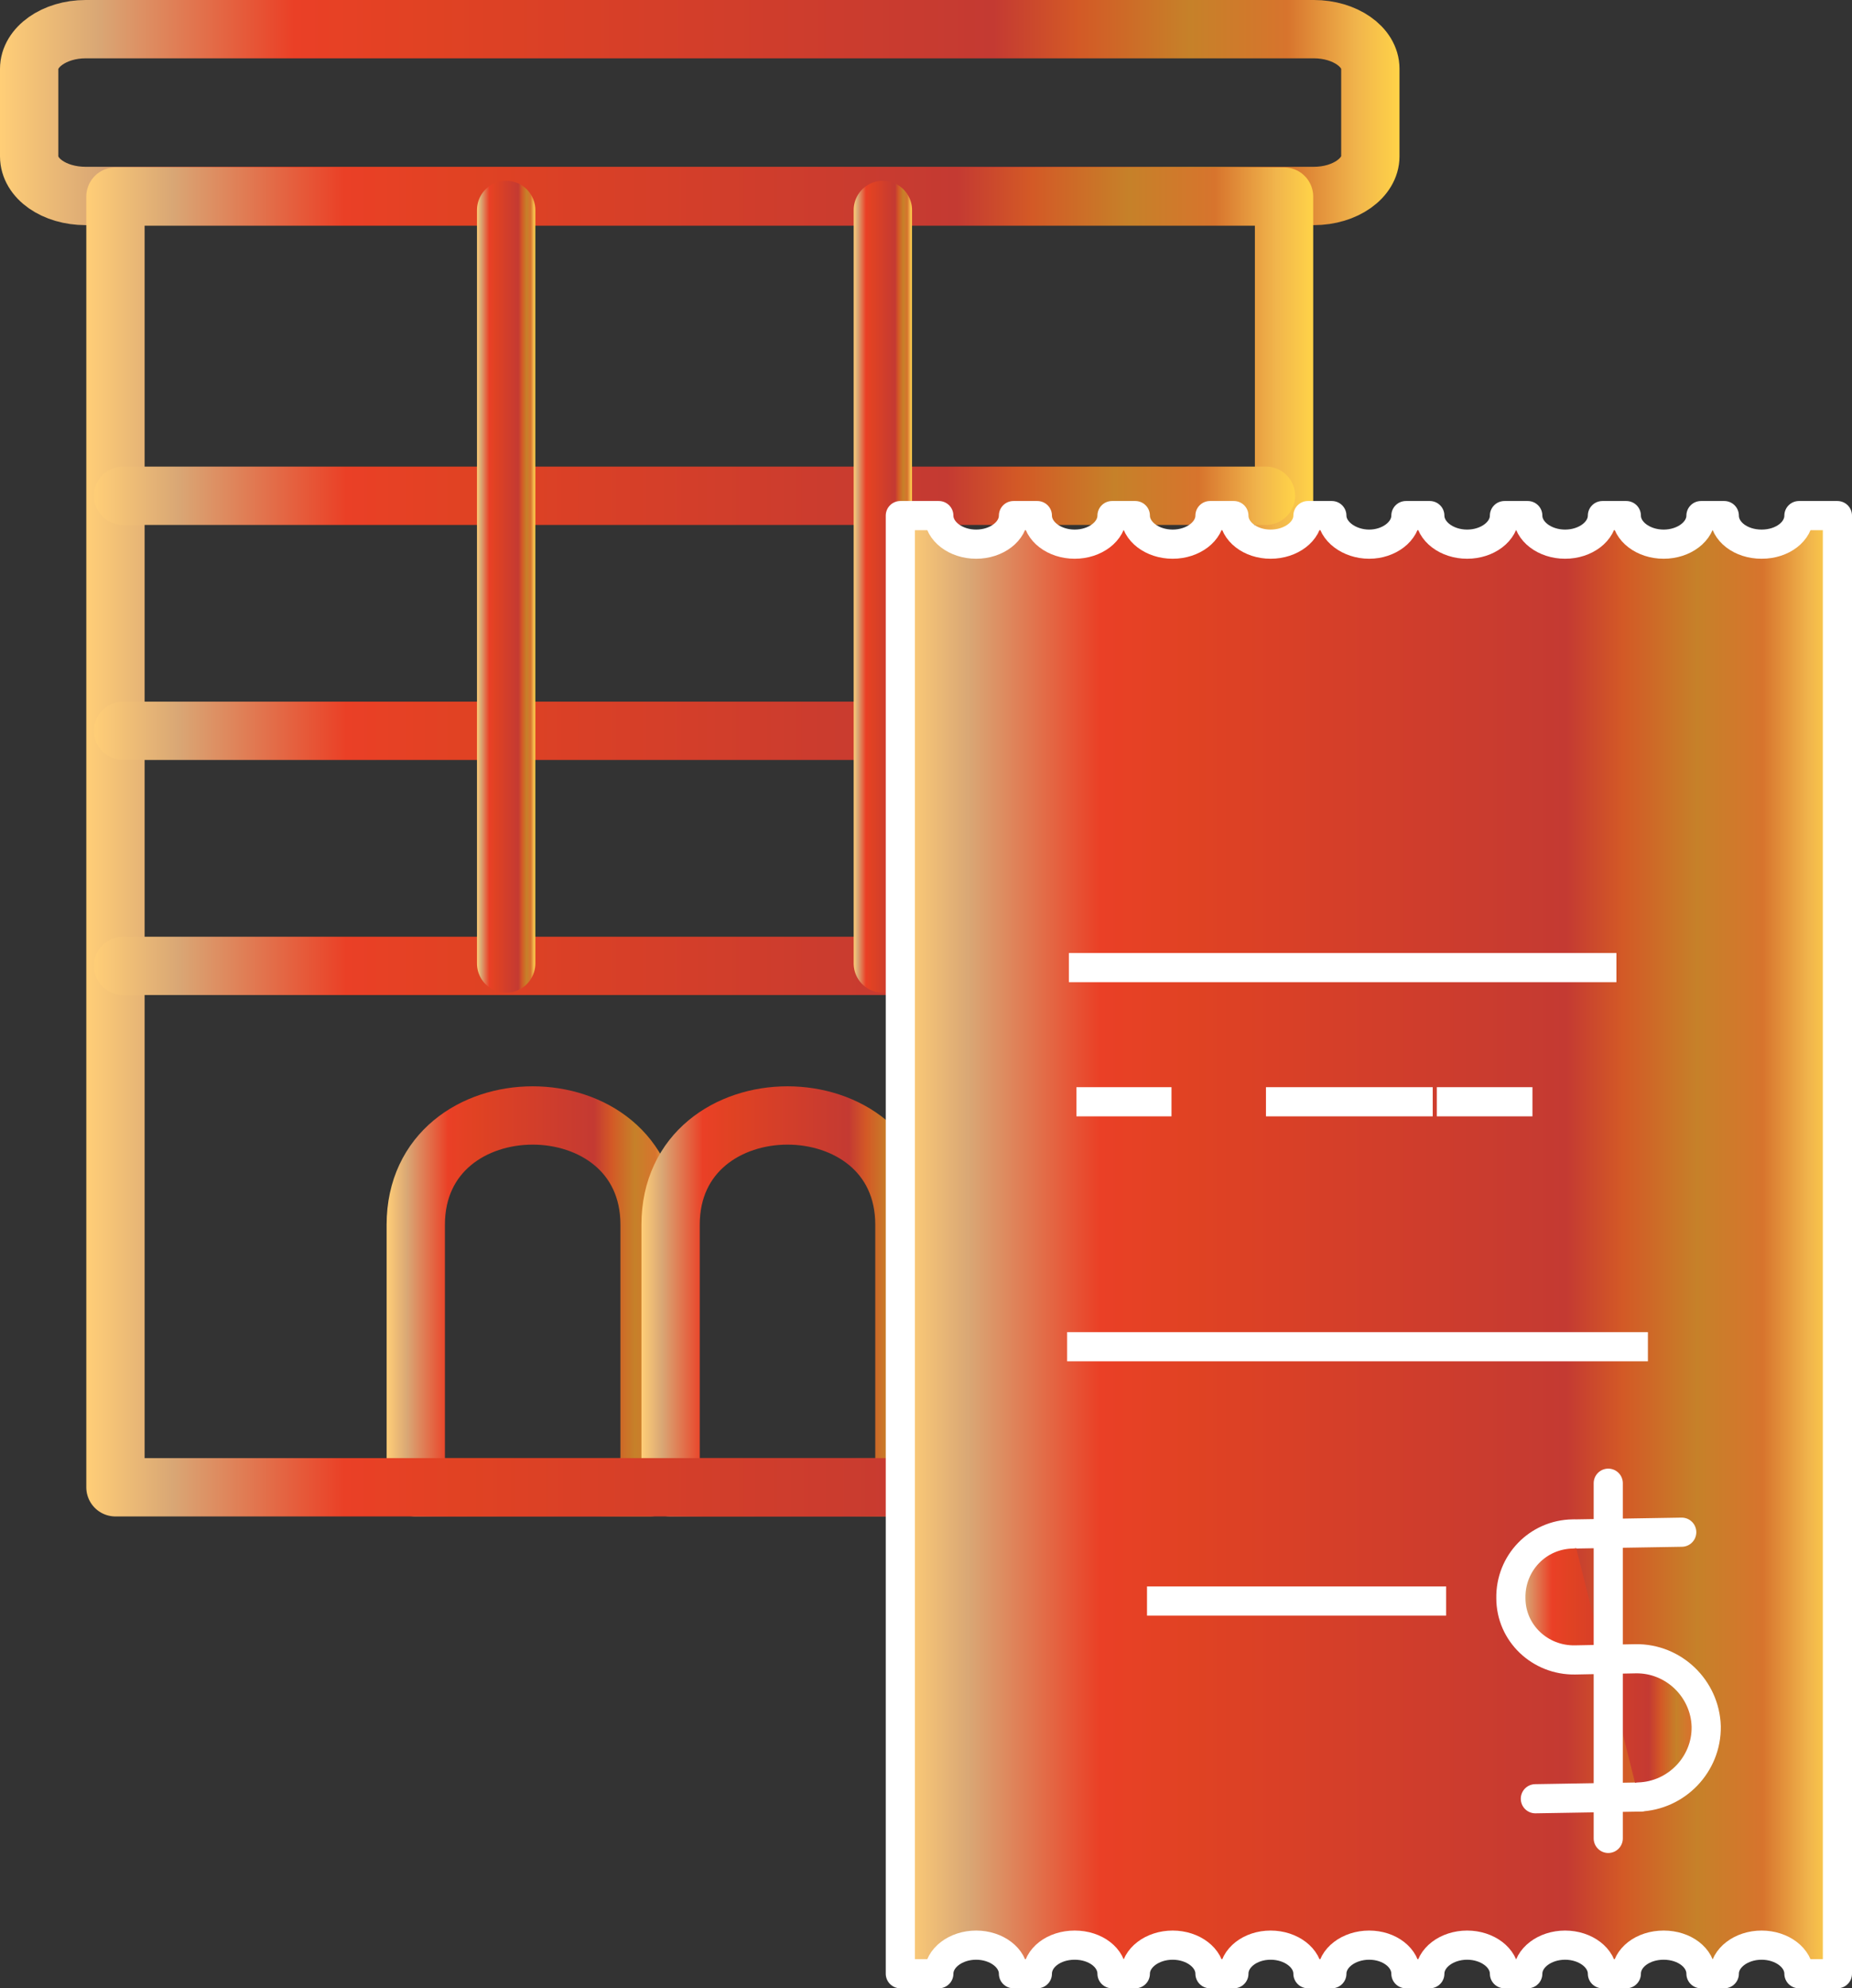
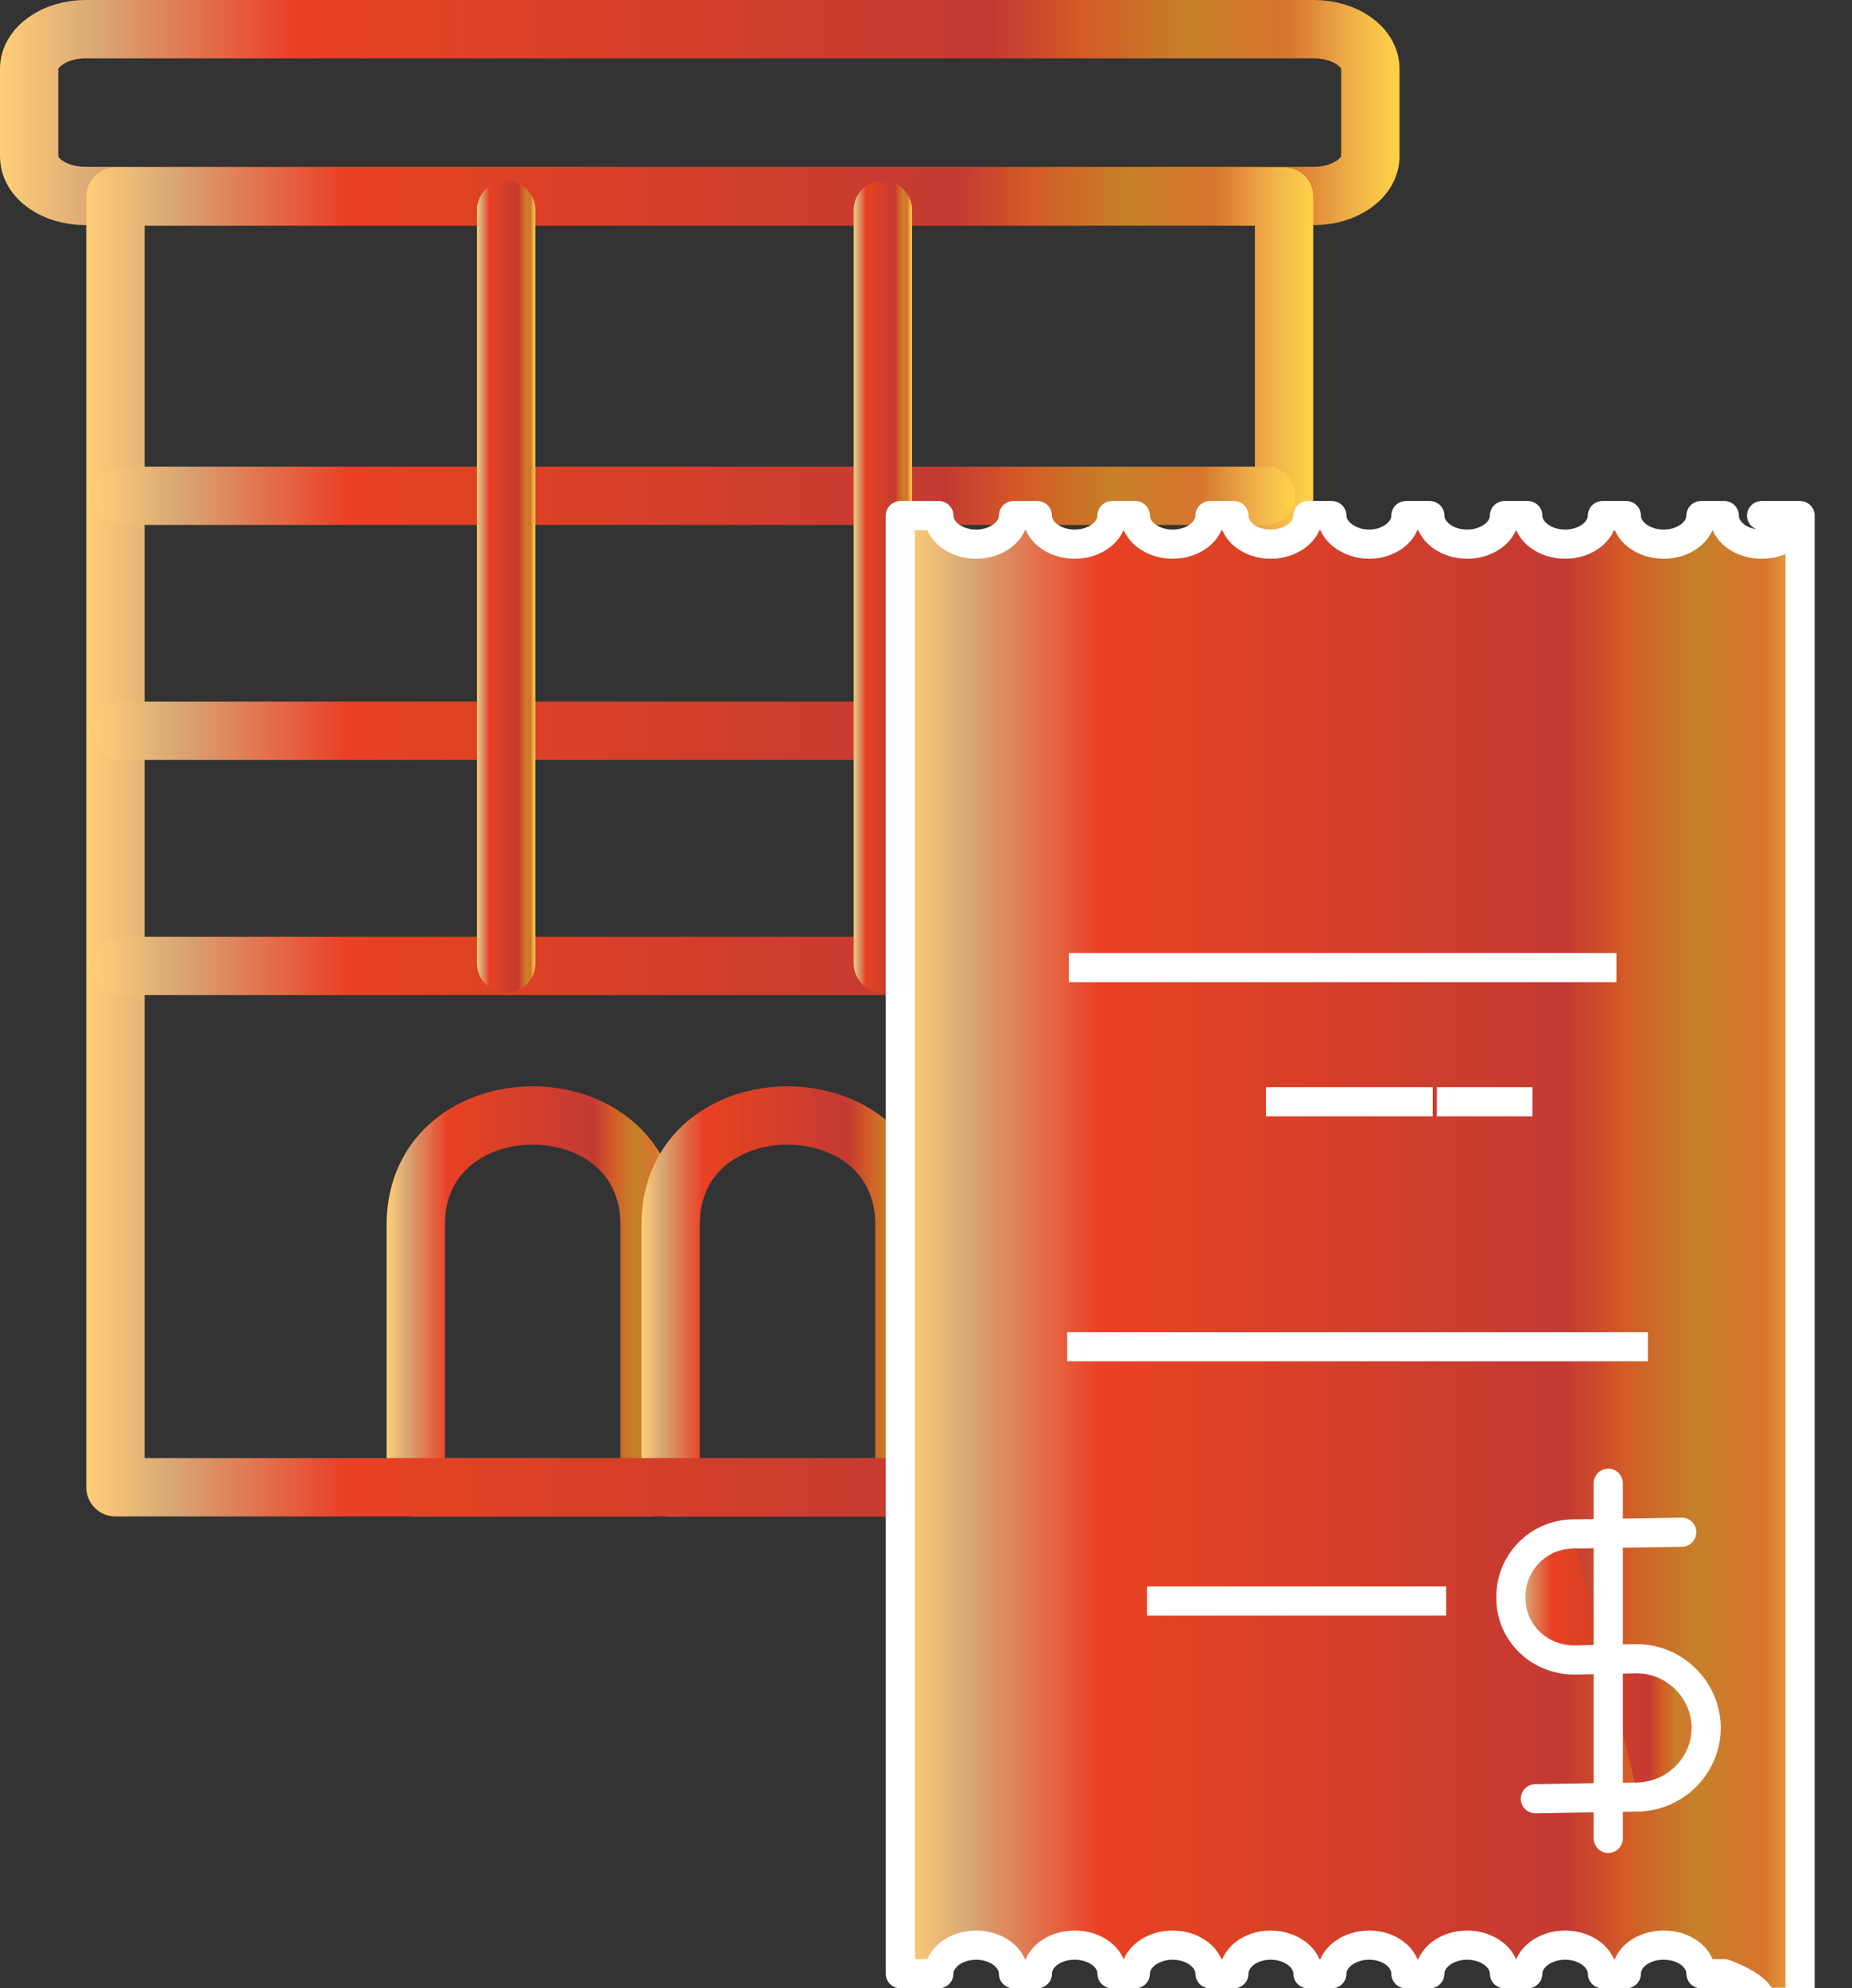
<svg xmlns="http://www.w3.org/2000/svg" xmlns:xlink="http://www.w3.org/1999/xlink" id="Layer_2" viewBox="0 0 31.76 34.09">
  <rect x="0" y="0" width="31.76" height="34.09" fill="#333333" stroke="none" />
  <defs>
    <style>.cls-1{fill:url(#New_Gradient_Swatch_4-22);}.cls-1,.cls-2,.cls-3,.cls-4,.cls-5,.cls-6,.cls-7,.cls-8,.cls-9,.cls-10,.cls-11,.cls-12,.cls-13,.cls-14,.cls-15{stroke-linecap:round;stroke-linejoin:round;}.cls-1,.cls-2,.cls-3,.cls-4,.cls-5,.cls-16,.cls-17,.cls-18,.cls-19,.cls-20,.cls-21,.cls-22{stroke:#fff;stroke-width:.5px;}.cls-2{fill:url(#New_Gradient_Swatch_4-20);}.cls-3{fill:url(#New_Gradient_Swatch_4-21);}.cls-4{fill:url(#New_Gradient_Swatch_4-11);}.cls-5{fill:url(#New_Gradient_Swatch_4-19);}.cls-6{stroke:url(#New_Gradient_Swatch_4);}.cls-6,.cls-7,.cls-8,.cls-9,.cls-10,.cls-11,.cls-12,.cls-13,.cls-14,.cls-15{fill:none;}.cls-7{stroke:url(#New_Gradient_Swatch_4-10);}.cls-16{fill:url(#New_Gradient_Swatch_4-17);stroke-dasharray:0 0 0 0 0 17 6 8 0 0;}.cls-16,.cls-17,.cls-18,.cls-19,.cls-20,.cls-21,.cls-22{stroke-miterlimit:10;}.cls-17{fill:url(#New_Gradient_Swatch_4-15);stroke-dasharray:0 0 14.51 .76;}.cls-18{fill:url(#New_Gradient_Swatch_4-14);}.cls-19{fill:url(#New_Gradient_Swatch_4-18);}.cls-20{fill:url(#New_Gradient_Swatch_4-16);}.cls-8{stroke:url(#New_Gradient_Swatch_4-5);}.cls-9{stroke:url(#New_Gradient_Swatch_4-7);}.cls-10{stroke:url(#New_Gradient_Swatch_4-2);}.cls-11{stroke:url(#New_Gradient_Swatch_4-4);}.cls-12{stroke:url(#New_Gradient_Swatch_4-9);}.cls-13{stroke:url(#New_Gradient_Swatch_4-6);}.cls-14{stroke:url(#New_Gradient_Swatch_4-8);}.cls-15{stroke:url(#New_Gradient_Swatch_4-3);}.cls-21{fill:url(#New_Gradient_Swatch_4-12);}.cls-21,.cls-22{stroke-dasharray:0 0 0 0 17 6 8 1;}.cls-22{fill:url(#New_Gradient_Swatch_4-13);}</style>
    <linearGradient id="New_Gradient_Swatch_4" x1="6.63" y1="22.31" x2="11.64" y2="22.31" gradientUnits="userSpaceOnUse">
      <stop offset="0" stop-color="#ffce77" />
      <stop offset=".07" stop-color="#d9a775" />
      <stop offset=".21" stop-color="#ea4026" />
      <stop offset=".31" stop-color="#e04223" />
      <stop offset=".71" stop-color="#c43a32" />
      <stop offset=".77" stop-color="#d35926" />
      <stop offset=".85" stop-color="#c68129" />
      <stop offset=".92" stop-color="#d7742d" />
      <stop offset=".97" stop-color="#f1b54c" />
      <stop offset="1" stop-color="#ffd348" />
    </linearGradient>
    <linearGradient id="New_Gradient_Swatch_4-2" x1="11" x2="16.01" xlink:href="#New_Gradient_Swatch_4" />
    <linearGradient id="New_Gradient_Swatch_4-3" x1="15.38" x2="20.39" xlink:href="#New_Gradient_Swatch_4" />
    <linearGradient id="New_Gradient_Swatch_4-4" x1="0" y1="1.94" x2="24" y2="1.94" xlink:href="#New_Gradient_Swatch_4" />
    <linearGradient id="New_Gradient_Swatch_4-5" x1="1.48" y1="14.44" x2="22.52" y2="14.44" xlink:href="#New_Gradient_Swatch_4" />
    <linearGradient id="New_Gradient_Swatch_4-6" x1="1.61" y1="16.56" x2="22.21" y2="16.56" xlink:href="#New_Gradient_Swatch_4" />
    <linearGradient id="New_Gradient_Swatch_4-7" x1="1.61" y1="12.53" x2="22.21" y2="12.53" xlink:href="#New_Gradient_Swatch_4" />
    <linearGradient id="New_Gradient_Swatch_4-8" x1="1.61" y1="8.5" x2="22.21" y2="8.5" xlink:href="#New_Gradient_Swatch_4" />
    <linearGradient id="New_Gradient_Swatch_4-9" x1="14.64" y1="10.06" x2="15.64" y2="10.06" xlink:href="#New_Gradient_Swatch_4" />
    <linearGradient id="New_Gradient_Swatch_4-10" x1="8.18" y1="10.06" x2="9.18" y2="10.06" xlink:href="#New_Gradient_Swatch_4" />
    <linearGradient id="New_Gradient_Swatch_4-11" x1="15.49" y1="21.34" x2="31.51" y2="21.34" xlink:href="#New_Gradient_Swatch_4" />
    <linearGradient id="New_Gradient_Swatch_4-12" x1="18.33" y1="16.59" x2="27.72" y2="16.59" xlink:href="#New_Gradient_Swatch_4" />
    <linearGradient id="New_Gradient_Swatch_4-13" x1="18.3" y1="23.09" x2="28.26" y2="23.09" xlink:href="#New_Gradient_Swatch_4" />
    <linearGradient id="New_Gradient_Swatch_4-14" x1="18.46" y1="18.89" x2="20.09" y2="18.89" xlink:href="#New_Gradient_Swatch_4" />
    <linearGradient id="New_Gradient_Swatch_4-15" x1="21.71" y1="18.89" x2="24.57" y2="18.89" xlink:href="#New_Gradient_Swatch_4" />
    <linearGradient id="New_Gradient_Swatch_4-16" x1="24.64" y1="18.89" x2="26.28" y2="18.89" xlink:href="#New_Gradient_Swatch_4" />
    <linearGradient id="New_Gradient_Swatch_4-17" x1="21.44" y1="20.56" x2="27.85" y2="20.56" xlink:href="#New_Gradient_Swatch_4" />
    <linearGradient id="New_Gradient_Swatch_4-18" x1="19.67" y1="27.45" x2="24.8" y2="27.45" xlink:href="#New_Gradient_Swatch_4" />
    <linearGradient id="New_Gradient_Swatch_4-19" x1="27.03" y1="26.28" x2="28.84" y2="26.28" xlink:href="#New_Gradient_Swatch_4" />
    <linearGradient id="New_Gradient_Swatch_4-20" x1="26.33" y1="30.83" x2="28.13" y2="30.83" xlink:href="#New_Gradient_Swatch_4" />
    <linearGradient id="New_Gradient_Swatch_4-21" x1="25.91" y1="28.55" x2="29.25" y2="28.55" xlink:href="#New_Gradient_Swatch_4" />
    <linearGradient id="New_Gradient_Swatch_4-22" x1="27.58" y1="28.47" x2="27.58" y2="28.47" xlink:href="#New_Gradient_Swatch_4" />
  </defs>
  <g id="Layer_1-2">
    <g>
      <g>
        <path class="cls-6" d="m11.14,25.5h-4.01v-4.5c0-2.5,4.01-2.5,4.01,0v4.5Z" />
        <path class="cls-10" d="m15.51,25.5h-4.01v-4.5c0-2.5,4.01-2.5,4.01,0v4.5Z" />
        <path class="cls-15" d="m19.89,25.5h-4.01v-4.5c0-2.5,4.01-2.5,4.01,0v4.5Z" />
        <path class="cls-11" d="m23.5,1.18c0-.38-.44-.68-.97-.68H1.47c-.54,0-.97.31-.97.68v1.5c0,.38.43.68.97.68h21.06c.54,0,.97-.31.97-.68v-1.5Z" />
        <rect class="cls-8" x="1.98" y="3.37" width="20.04" height="22.13" />
        <line class="cls-13" x1="2.11" y1="16.56" x2="21.71" y2="16.56" />
        <line class="cls-9" x1="2.11" y1="12.53" x2="21.71" y2="12.53" />
        <line class="cls-14" x1="2.11" y1="8.5" x2="21.71" y2="8.5" />
        <line class="cls-12" x1="15.14" y1="16.52" x2="15.14" y2="3.6" />
        <line class="cls-7" x1="8.68" y1="16.52" x2="8.68" y2="3.6" />
      </g>
      <g>
-         <path class="cls-4" d="m30.85,8.84c0,.27-.28.49-.64.49s-.64-.22-.64-.49h-.4c0,.27-.29.49-.64.49s-.64-.22-.64-.49h-.41c0,.27-.29.49-.64.49s-.64-.22-.64-.49h-.4c0,.27-.29.49-.64.49s-.64-.22-.64-.49h-.41c0,.27-.29.49-.63.49s-.64-.22-.64-.49h-.41c0,.27-.29.49-.64.49s-.63-.22-.63-.49h-.41c0,.27-.29.49-.64.49s-.64-.22-.64-.49h-.4c0,.27-.29.49-.64.49s-.64-.22-.64-.49h-.41c0,.27-.29.49-.64.49s-.64-.22-.64-.49h-.66v25h.66c0-.27.29-.49.64-.49s.64.22.64.49h.41c0-.27.28-.49.64-.49s.64.22.64.49h.4c0-.27.29-.49.64-.49s.64.22.64.49h.41c0-.27.28-.49.63-.49s.64.22.64.49h.41c0-.27.29-.49.64-.49s.63.22.63.49h.41c0-.27.29-.49.64-.49s.64.22.64.49h.4c0-.27.29-.49.64-.49s.64.22.64.49h.41c0-.27.28-.49.64-.49s.64.22.64.49h.4c0-.27.29-.49.64-.49s.64.22.64.49h.66V8.84h-.66Z" />
+         <path class="cls-4" d="m30.85,8.84c0,.27-.28.49-.64.49s-.64-.22-.64-.49h-.4c0,.27-.29.49-.64.49s-.64-.22-.64-.49h-.41c0,.27-.29.49-.64.49s-.64-.22-.64-.49h-.4c0,.27-.29.49-.64.49s-.64-.22-.64-.49h-.41c0,.27-.29.49-.63.49s-.64-.22-.64-.49h-.41c0,.27-.29.49-.64.49s-.63-.22-.63-.49h-.41c0,.27-.29.49-.64.49s-.64-.22-.64-.49h-.4c0,.27-.29.49-.64.49s-.64-.22-.64-.49h-.41c0,.27-.29.49-.64.49s-.64-.22-.64-.49h-.66v25h.66c0-.27.29-.49.64-.49s.64.22.64.49h.41c0-.27.28-.49.64-.49s.64.22.64.49h.4c0-.27.29-.49.64-.49s.64.22.64.49h.41c0-.27.28-.49.63-.49s.64.22.64.49h.41c0-.27.29-.49.64-.49s.63.22.63.49h.41c0-.27.29-.49.64-.49s.64.22.64.49h.4c0-.27.29-.49.64-.49s.64.22.64.49h.41c0-.27.28-.49.64-.49s.64.22.64.49h.4s.64.22.64.49h.66V8.84h-.66Z" />
        <line class="cls-21" x1="18.33" y1="16.59" x2="27.72" y2="16.59" />
        <line class="cls-22" x1="18.3" y1="23.09" x2="28.26" y2="23.09" />
        <g>
-           <line class="cls-18" x1="18.46" y1="18.89" x2="20.09" y2="18.89" />
          <line class="cls-17" x1="21.71" y1="18.89" x2="24.57" y2="18.89" />
          <line class="cls-20" x1="24.64" y1="18.89" x2="26.28" y2="18.89" />
        </g>
        <line class="cls-16" x1="21.44" y1="20.56" x2="27.85" y2="20.56" />
        <line class="cls-19" x1="19.67" y1="27.45" x2="24.8" y2="27.45" />
        <g>
          <g>
            <line class="cls-5" x1="27.03" y1="26.3" x2="28.84" y2="26.27" />
            <line class="cls-2" x1="26.33" y1="30.84" x2="28.13" y2="30.81" />
            <path class="cls-3" d="m26.97,26.3c-.6.01-1.07.5-1.06,1.1,0,.6.5,1.07,1.1,1.06l1.04-.02c.65-.01,1.19.51,1.21,1.16.01.65-.51,1.19-1.16,1.21" />
          </g>
          <line class="cls-1" x1="27.58" y1="25.43" x2="27.58" y2="31.52" />
        </g>
      </g>
    </g>
  </g>
</svg>